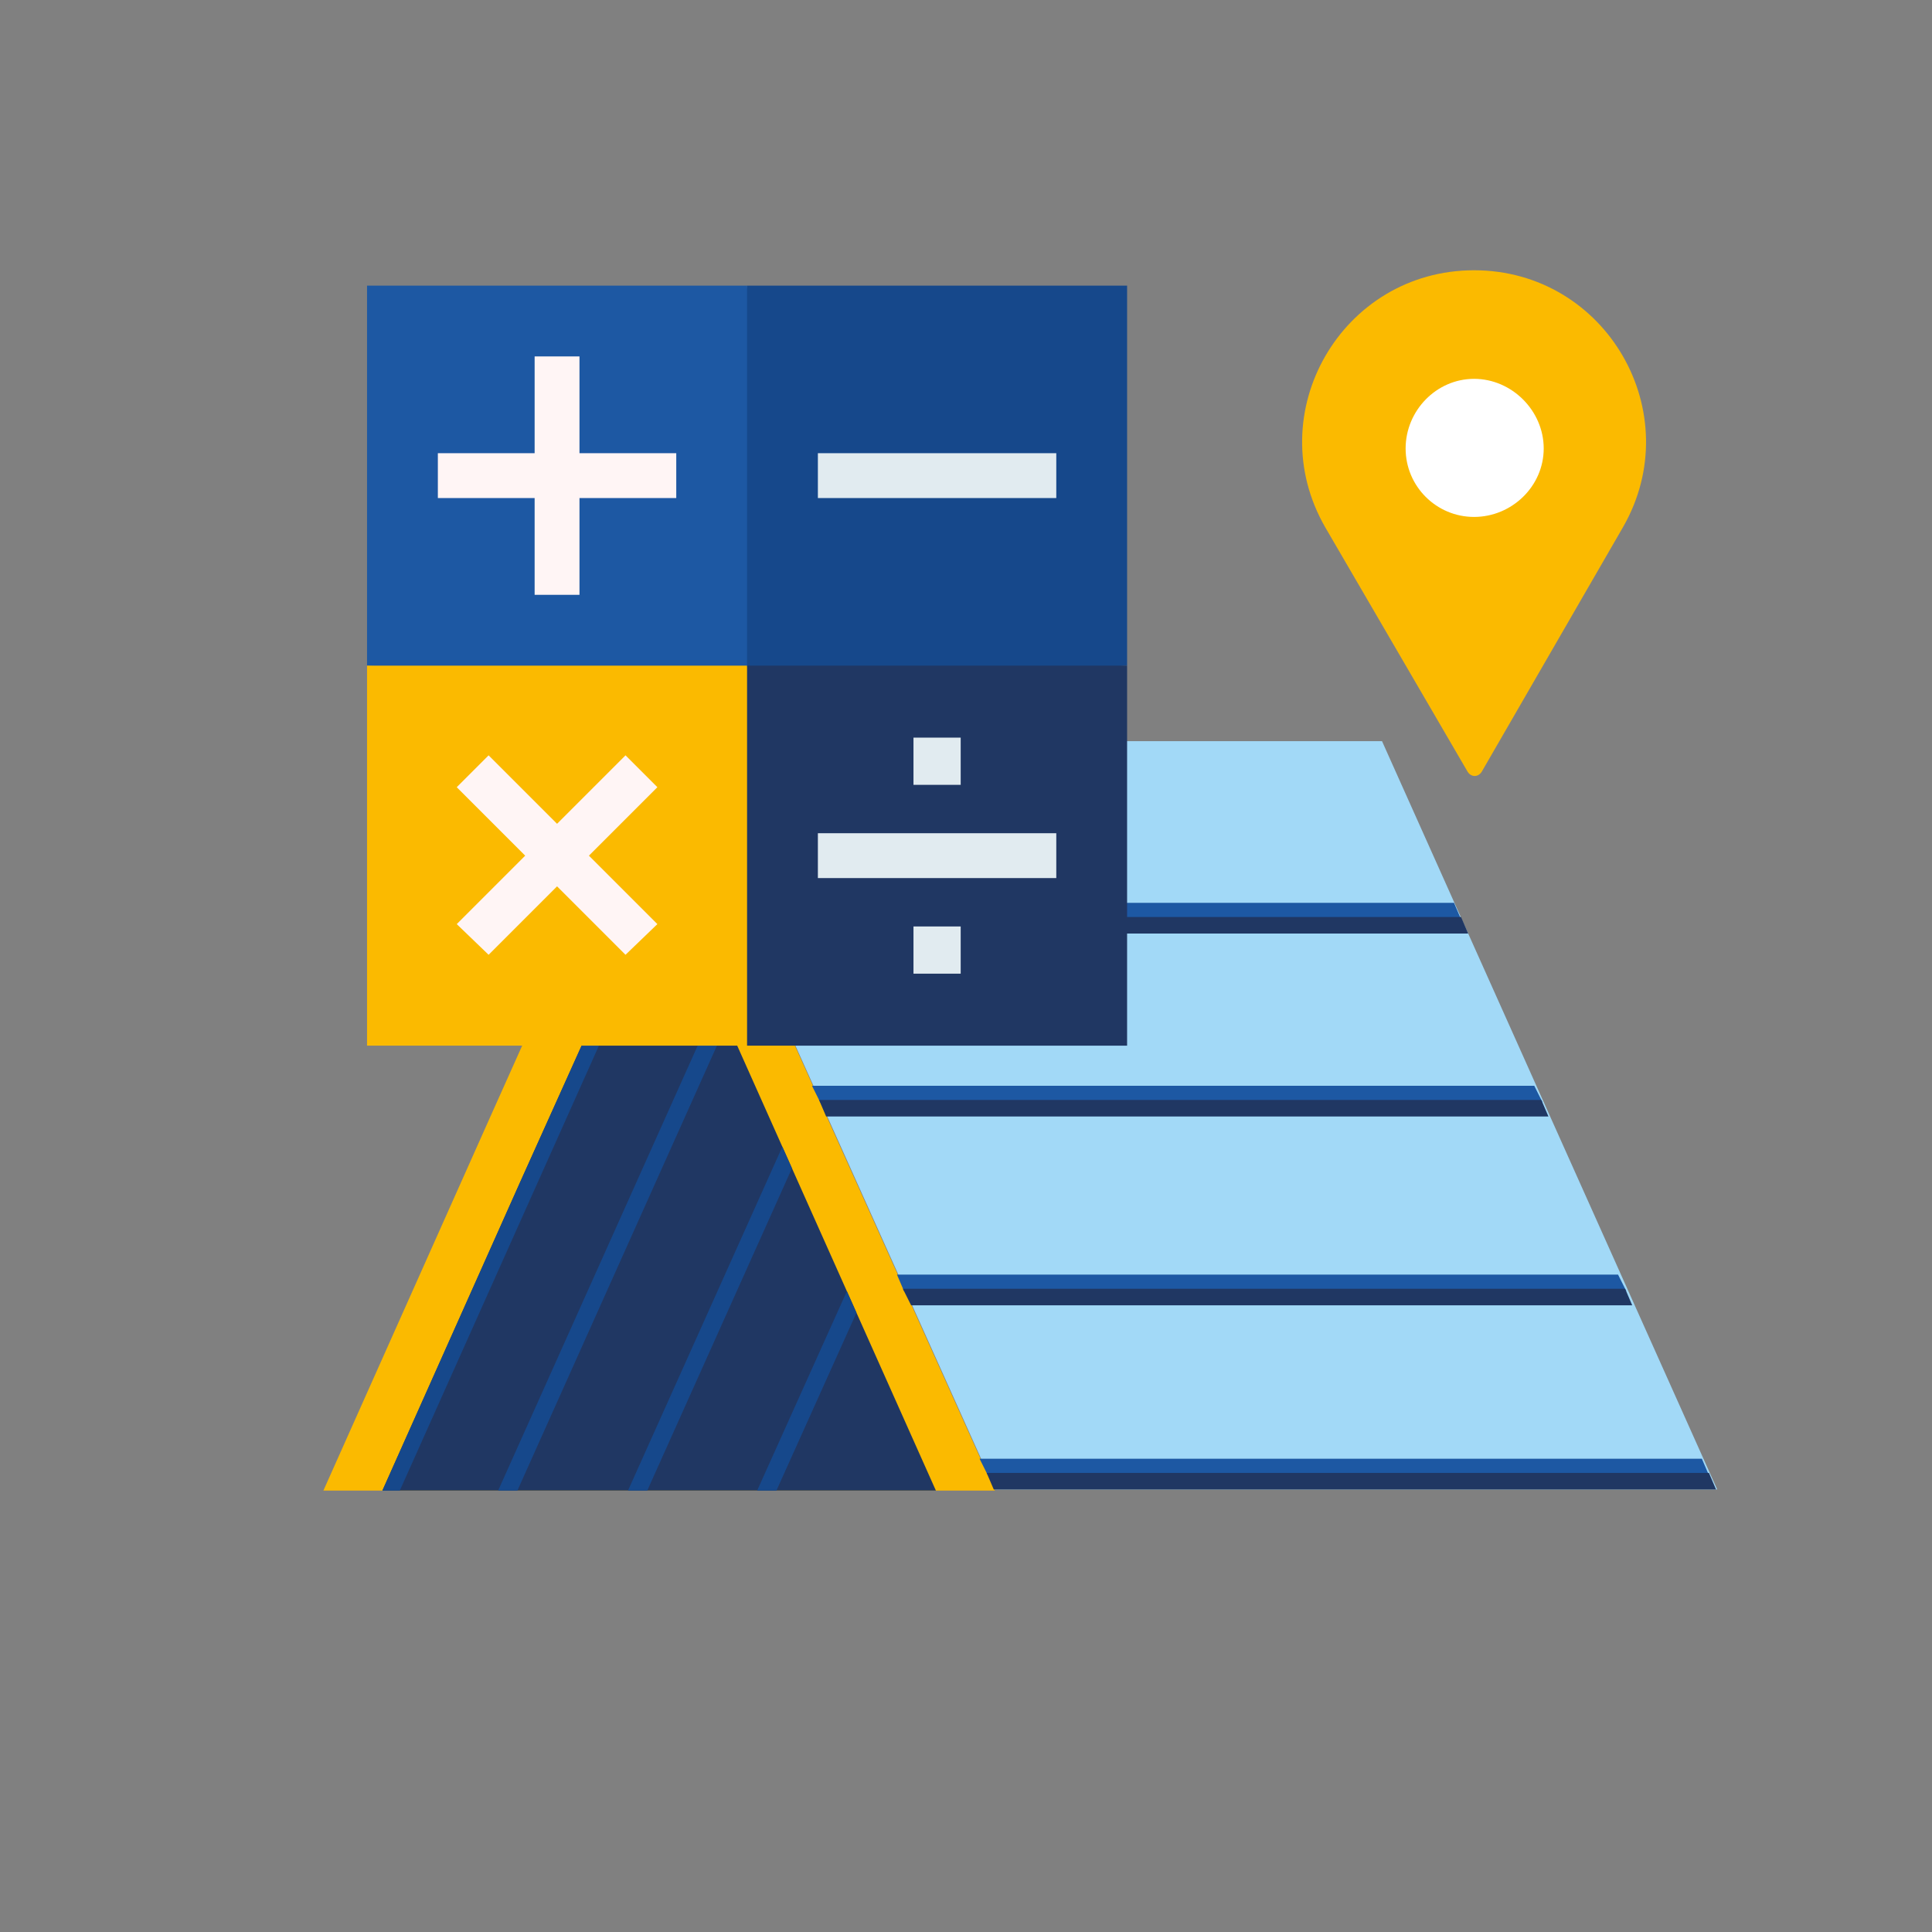
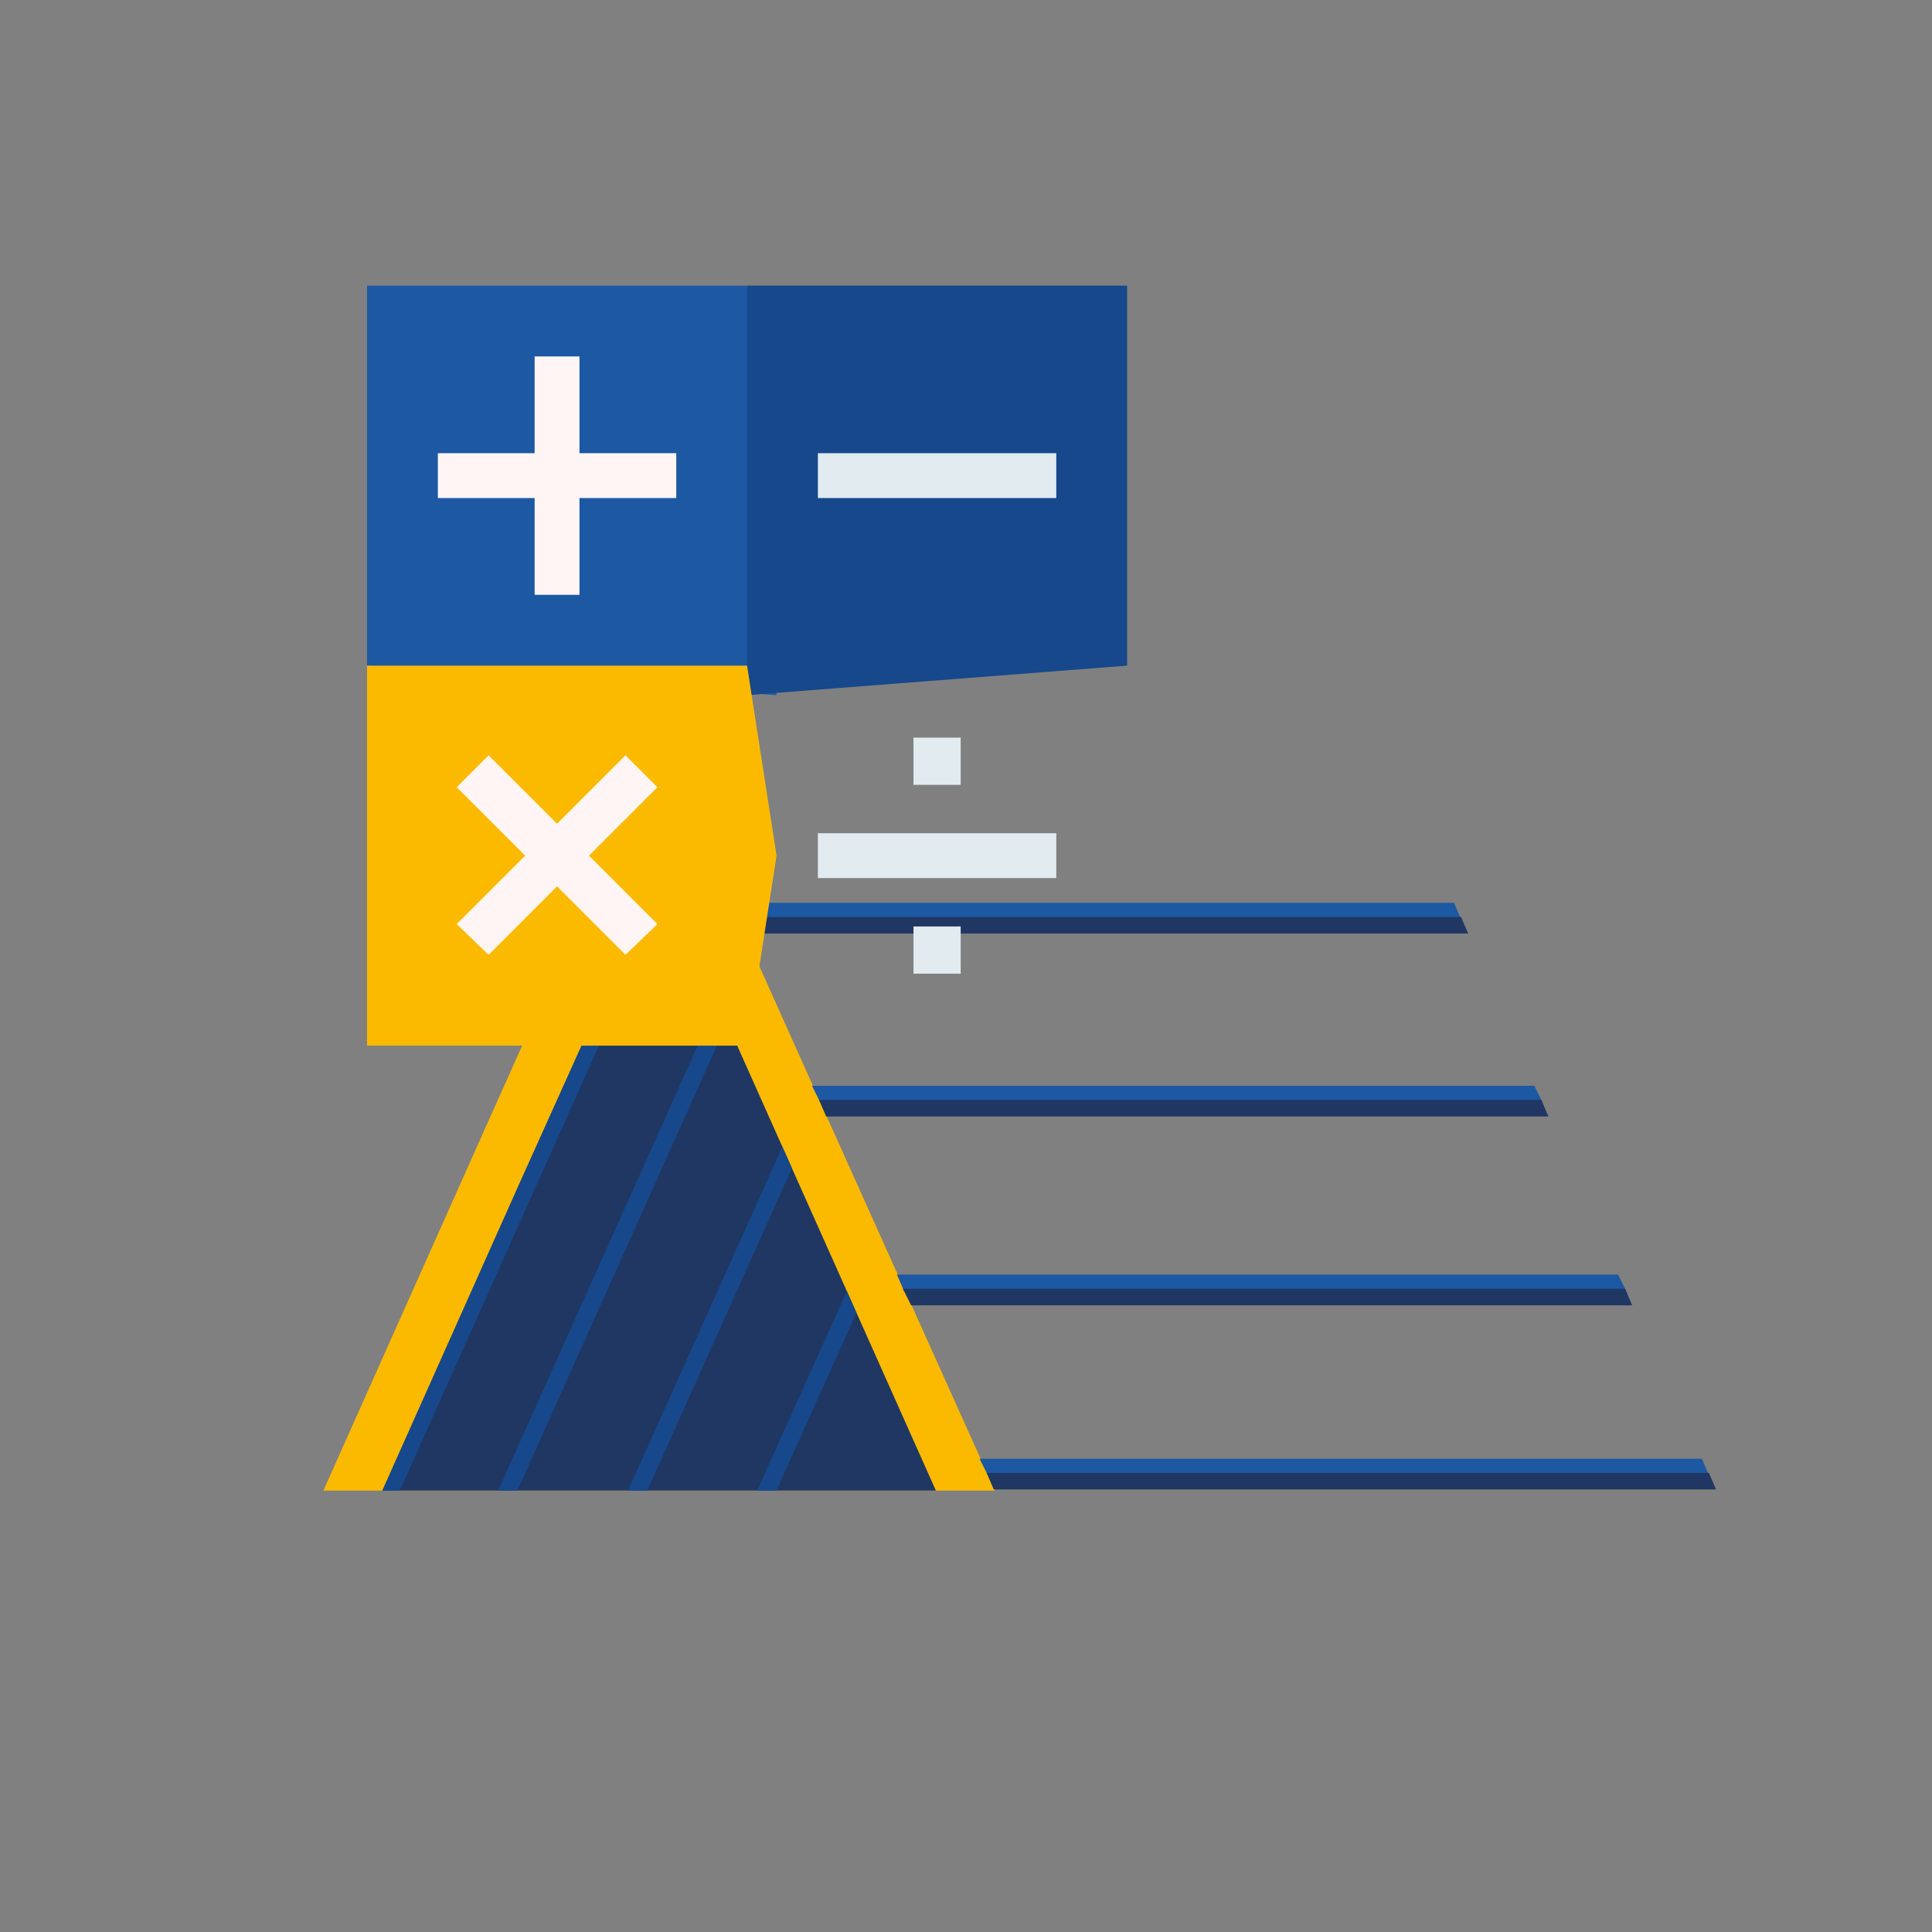
<svg xmlns="http://www.w3.org/2000/svg" xml:space="preserve" width="55mm" height="55mm" version="1.1" style="shape-rendering:geometricPrecision; text-rendering:geometricPrecision; image-rendering:optimizeQuality; fill-rule:evenodd; clip-rule:evenodd" viewBox="0 0 1637 1637">
  <rect x="0" y="0" width="1637" height="1637" fill="#808080" stroke="none" />
  <defs>
    <style type="text/css">
   
    .str0 {stroke:#16488B;stroke-width:14.886}
    .fil0 {fill:none}
    .fil1 {fill:#FBBA00}
    .fil3 {fill:#A2D9F7}
    .fil4 {fill:#1D58A3}
    .fil5 {fill:#1D58A3}
    .fil2 {fill:#203763}
    .fil8 {fill:#FBBA00;fill-rule:nonzero}
    .fil6 {fill:#1D58A3;fill-rule:nonzero}
    .fil7 {fill:#16488B;fill-rule:nonzero}
    .fil9 {fill:#203763;fill-rule:nonzero}
    .fil10 {fill:#E1EBF0;fill-rule:nonzero}
    .fil11 {fill:#FFF5F5;fill-rule:nonzero}
    .fil12 {fill:white;fill-rule:nonzero}
   
  </style>
    <clipPath id="id0">
      <path d="M559 739l117 262 117 262 -234 0 -235 0 117 -262 118 -262z" />
    </clipPath>
  </defs>
  <g id="Vrstva_x0020_1">
-     <rect class="fil0" width="1637" height="1637" />
    <g id="_2517051481744">
      <polygon class="fil1" points="558,628 700,945 843,1263 558,1263 274,1263 416,945 " />
      <polygon class="fil2" points="559,739 676,1001 793,1263 559,1263 324,1263 441,1001 " />
      <g style="clip-path:url(#id0)">
        <g>
          <line id="1" class="fil0 str0" x1="683" y1="945" x2="503" y2="1346" />
          <line class="fil0 str0" x1="628" y1="822" x2="393" y2="1346" />
          <line class="fil0 str0" x1="566" y1="737" x2="327" y2="1271" />
          <line class="fil0 str0" x1="773" y1="989" x2="593" y2="1389" />
        </g>
      </g>
      <polygon class="fil0" points="559,739 676,1001 793,1263 559,1263 324,1263 441,1001 " />
-       <polygon class="fil3" points="558,628 1171,628 1455,1262 843,1262 " />
      <g>
        <polygon class="fil4" points="620,765 1232,765 1238,779 626,779 " />
        <polygon class="fil2" points="626,777 1238,777 1244,791 632,791 " />
      </g>
      <g>
        <polygon class="fil5" points="688,920 1300,920 1307,934 695,934 " />
        <polygon class="fil2" points="694,932 1306,932 1312,946 700,946 " />
      </g>
      <polygon class="fil5" points="760,1080 1371,1080 1378,1094 766,1094 " />
      <polygon class="fil2" points="765,1092 1377,1092 1383,1106 772,1106 " />
      <polygon class="fil5" points="830,1236 1442,1236 1448,1250 837,1250 " />
      <polygon class="fil2" points="836,1248 1448,1248 1454,1262 842,1262 " />
      <g>
        <polygon class="fil6" points="633,242 311,242 311,564 658,589 " />
        <polygon class="fil7" points="955,564 955,242 633,242 633,589 " />
        <polygon class="fil8" points="311,564 311,886 633,886 658,725 633,564 " />
-         <polygon class="fil9" points="633,886 955,886 955,564 633,564 " />
        <polygon class="fil10" points="693,744 895,744 895,706 693,706 " />
        <polygon class="fil10" points="693,422 895,422 895,384 693,384 " />
        <polygon class="fil10" points="774,665 814,665 814,625 774,625 " />
        <polygon class="fil10" points="774,825 814,825 814,785 774,785 " />
        <polygon class="fil11" points="573,384 491,384 491,302 453,302 453,384 371,384 371,422 453,422 453,504 491,504 491,422 573,422 " />
        <polygon class="fil11" points="557,667 530,640 472,698 414,640 387,667 445,725 387,783 414,809 472,751 530,809 557,783 499,725 " />
      </g>
-       <path class="fil8" d="M1256 653l119 -206c56,-97 -14,-218 -126,-218 -112,0 -182,121 -126,218l120 206c3,6 10,6 13,0z" />
-       <path class="fil12" d="M1308 380c0,32 -27,58 -59,58 -32,0 -58,-26 -58,-58 0,-32 26,-59 58,-59 32,0 59,27 59,59z" />
+       <path class="fil12" d="M1308 380z" />
    </g>
  </g>
</svg>